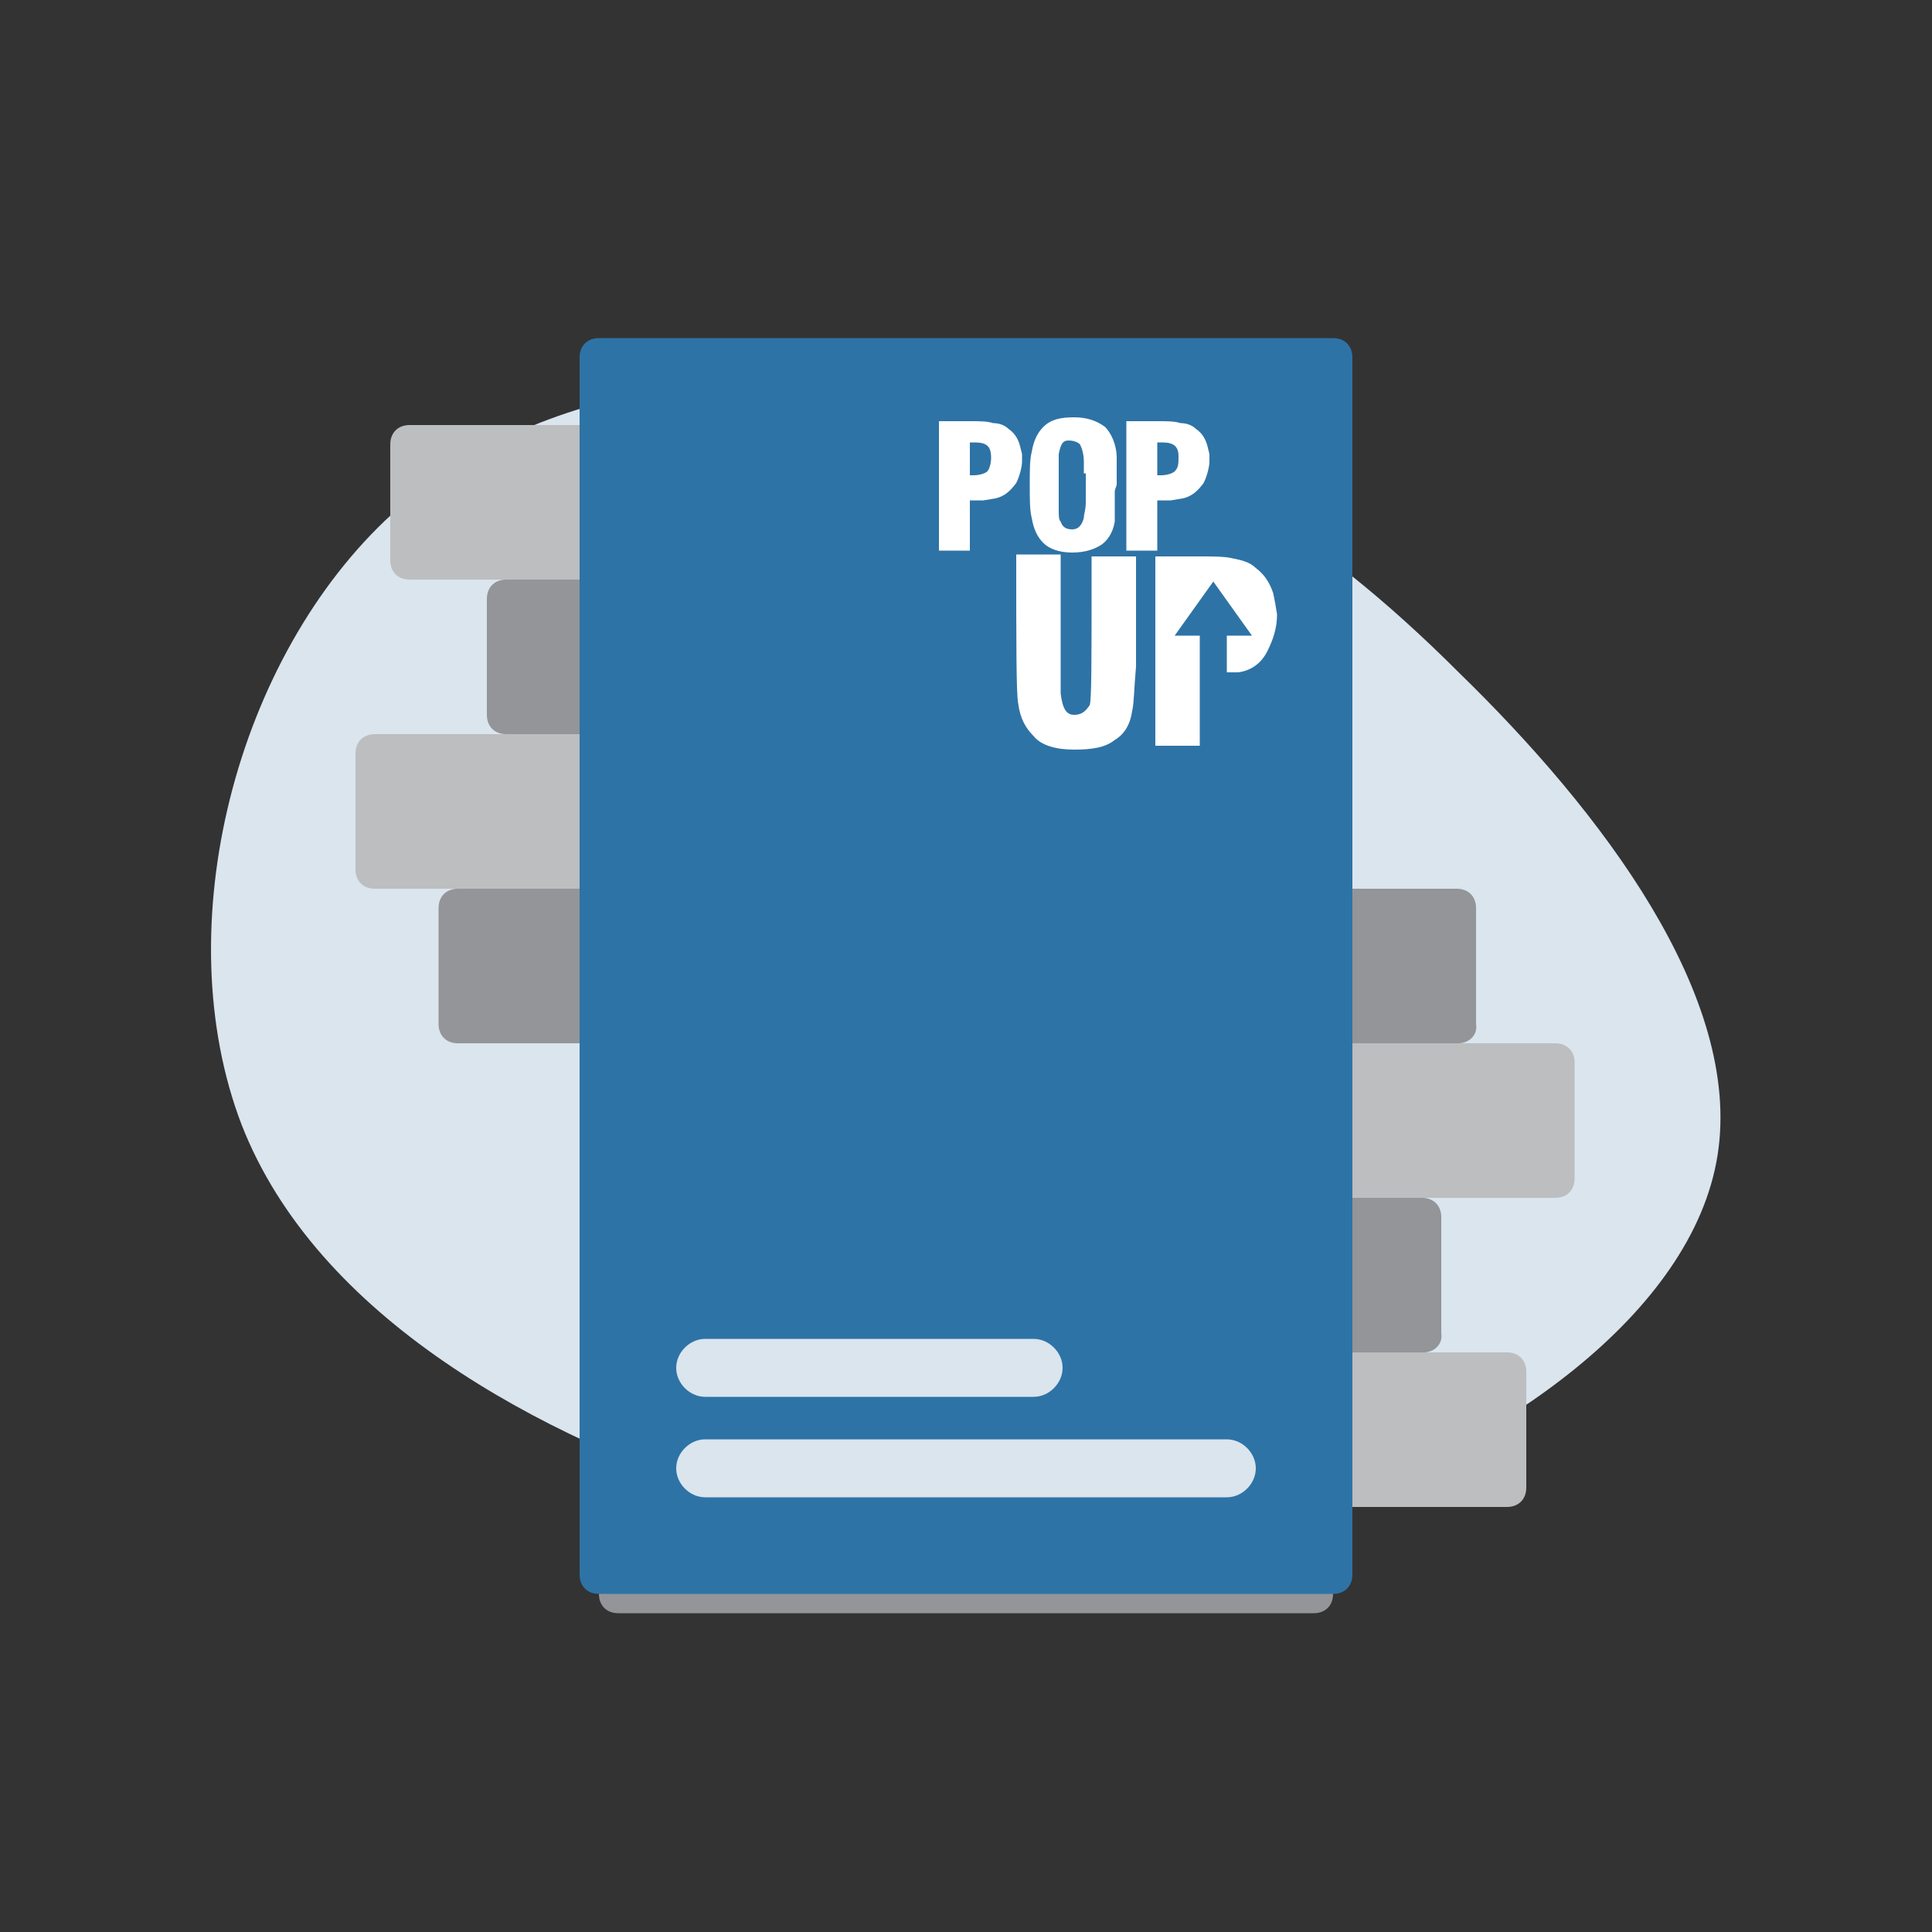
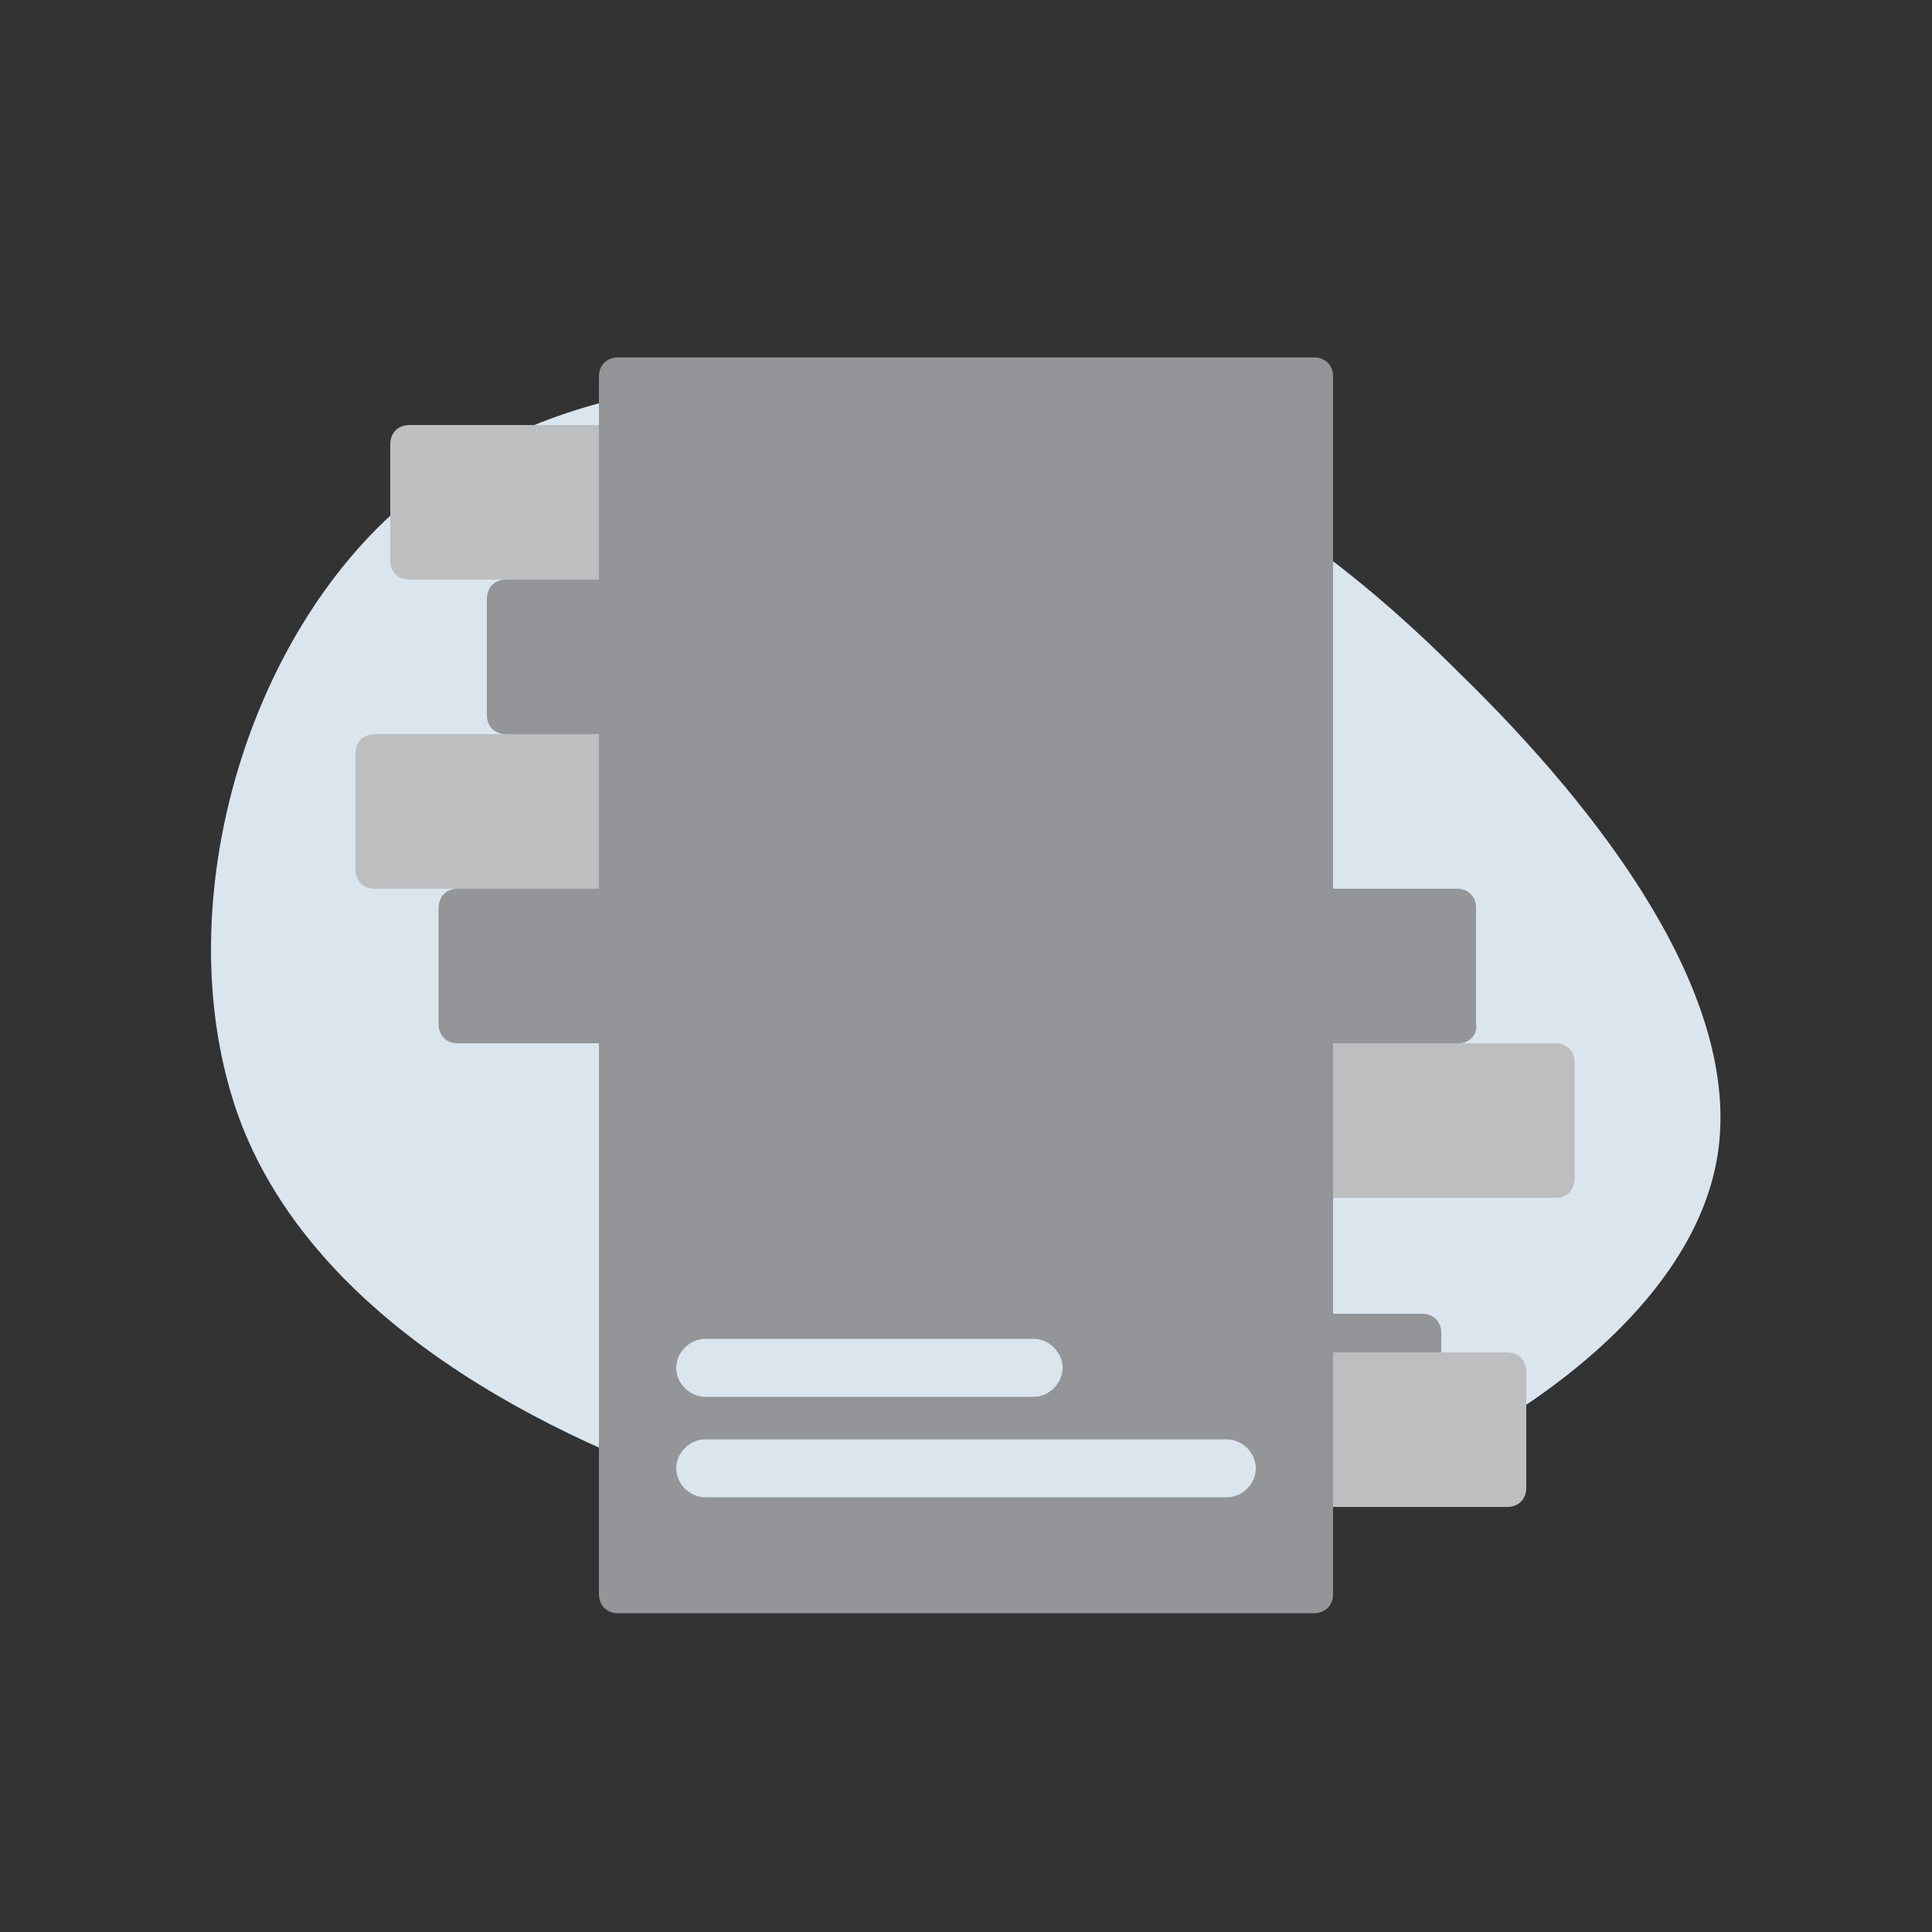
<svg xmlns="http://www.w3.org/2000/svg" version="1.1" id="Layer_1" x="0" y="0" viewBox="0 0 100 100" xml:space="preserve">
  <rect x="0" y="0" width="100" height="100" fill="#333333" stroke="none" />
  <style>.st0{fill:#dae5ee}.st2{fill:#bcbec0}.st3{fill:#939598}</style>
  <path class="st0" d="M75.5 34.8c7.4 7.2 14.7 16.8 13.4 25-1.3 8.2-11.3 15.1-21 18.3-9.7 3.2-19.1 2.9-29.6-.4-10.4-3.3-21.9-9.5-25.8-19.5C8.6 48 12.2 34 20.3 26.6c8-7.4 20.5-8 30.5-6 9.9 2.1 17.4 6.9 24.7 14.2z" />
  <path class="st2" d="M32.8 30H21.2c-.6 0-1-.4-1-1v-6c0-.6.4-1 1-1h11.6c.6 0 1 .4 1 1v6c0 .6-.4 1-1 1z" />
  <path class="st3" d="M37.8 38H26.2c-.6 0-1-.4-1-1v-6c0-.6.4-1 1-1h11.6c.6 0 1 .4 1 1v6c0 .6-.4 1-1 1z" />
  <path class="st2" d="M31 46H19.4c-.6 0-1-.4-1-1v-6c0-.6.4-1 1-1H31c.6 0 1 .4 1 1v6c0 .6-.4 1-1 1z" />
  <path class="st3" d="M35.4 54H23.7c-.6 0-1-.4-1-1v-6c0-.6.4-1 1-1h11.6c.6 0 1 .4 1 1v6c.1.6-.4 1-.9 1zM75.5 54H63.8c-.6 0-1-.4-1-1v-6c0-.6.4-1 1-1h11.6c.6 0 1 .4 1 1v6c.1.6-.4 1-.9 1z" />
  <path class="st2" d="M80.5 62H68.9c-.6 0-1-.4-1-1v-6c0-.6.4-1 1-1h11.6c.6 0 1 .4 1 1v6c0 .6-.4 1-1 1z" />
-   <path class="st3" d="M73.7 70H62c-.6 0-1-.4-1-1v-6c0-.6.4-1 1-1h11.6c.6 0 1 .4 1 1v6c.1.6-.4 1-.9 1z" />
+   <path class="st3" d="M73.7 70H62c-.6 0-1-.4-1-1c0-.6.4-1 1-1h11.6c.6 0 1 .4 1 1v6c.1.6-.4 1-.9 1z" />
  <path class="st2" d="M78 78H66.4c-.6 0-1-.4-1-1v-6c0-.6.4-1 1-1H78c.6 0 1 .4 1 1v6c0 .6-.4 1-1 1z" />
  <path class="st3" d="M31 82.5v-63c0-.6.4-1 1-1h36c.6 0 1 .4 1 1v63c0 .6-.4 1-1 1H32c-.6 0-1-.4-1-1z" />
  <g>
-     <path d="M30 81.5v-63c0-.6.4-1 1-1h38c.6 0 1 .4 1 1v63c0 .6-.4 1-1 1H31c-.6 0-1-.4-1-1z" fill="#2e73a6" />
    <path class="st0" d="M53.5 72.3h-17c-.8 0-1.5-.7-1.5-1.5s.7-1.5 1.5-1.5h17c.8 0 1.5.7 1.5 1.5s-.7 1.5-1.5 1.5zM63.5 77.5h-27c-.8 0-1.5-.7-1.5-1.5s.7-1.5 1.5-1.5h27c.8 0 1.5.7 1.5 1.5s-.7 1.5-1.5 1.5z" />
-     <path d="M52.6 25c-.3.4-.6.7-1.1.8l-.6.1h-.7v2.6h-1.6v-6.7h1.6c.5 0 .9 0 1.2.1.3 0 .6.1.8.3.3.2.5.5.6.9l.1.4v.4c0 .2-.1.7-.3 1.1zM51 23c-.2-.1-.4-.1-.7-.1h-.1v1.7h.2c.3 0 .6-.1.7-.2.1-.1.2-.4.2-.7 0-.4-.1-.6-.3-.7zm6.7 2.4V27c-.1.6-.4 1-.7 1.2-.3.2-.8.4-1.5.4s-1.2-.2-1.5-.5c-.3-.3-.5-.7-.6-1.3-.1-.4-.1-.9-.1-1.7 0-.8 0-1.3.1-1.7.1-.6.3-1 .6-1.3.4-.4.9-.5 1.6-.5.7 0 1.2.2 1.6.5.3.3.6.9.6 1.6V25.1l-.1.3zm-1.6-.9v-.6c0-.4-.1-.7-.2-.9-.1-.1-.3-.2-.6-.2s-.4.2-.5.7V26.4c0 .3 0 .5.1.6.1.3.3.4.6.4s.5-.2.6-.6c0-.2.1-.4.1-.8v-1.5zm6.2.5c-.3.4-.6.7-1.1.8l-.6.1h-.7v2.6h-1.6v-6.7h1.6c.5 0 .9 0 1.2.1.3 0 .6.1.8.3.3.2.5.5.6.9l.1.4v.4c0 .2-.1.7-.3 1.1zm-1.6-2c-.2-.1-.4-.1-.7-.1h-.1v1.7h.2c.3 0 .6-.1.7-.2.2-.2.2-.4.2-.8 0-.3-.1-.5-.3-.6zm-2.1 13.8c-.1.7-.4 1.2-.9 1.5-.5.4-1.2.5-2.1.5-.9 0-1.7-.2-2.1-.7-.4-.4-.7-.9-.8-1.7-.1-.5-.1-3.1-.1-7.7h2.3v7.2c.1.8.3 1.1.7 1.1.4 0 .6-.2.8-.5.1-.2.1-2.3.1-6.3v-1.4h2.3v5.7c-.1 1.1-.1 1.9-.2 2.3zm7.4-5.6l-.1-.5c-.2-.6-.5-1-.9-1.3-.3-.3-.7-.4-1.2-.5-.4-.1-1-.1-1.7-.1h-2.3v9.8h2.3v-5.7h-1.3l2-2.8 2 2.8h-1.3v1.9h.6c.7-.1 1.2-.5 1.5-1.1.3-.6.5-1.2.5-1.9l-.1-.6z" fill="#fff" />
  </g>
</svg>